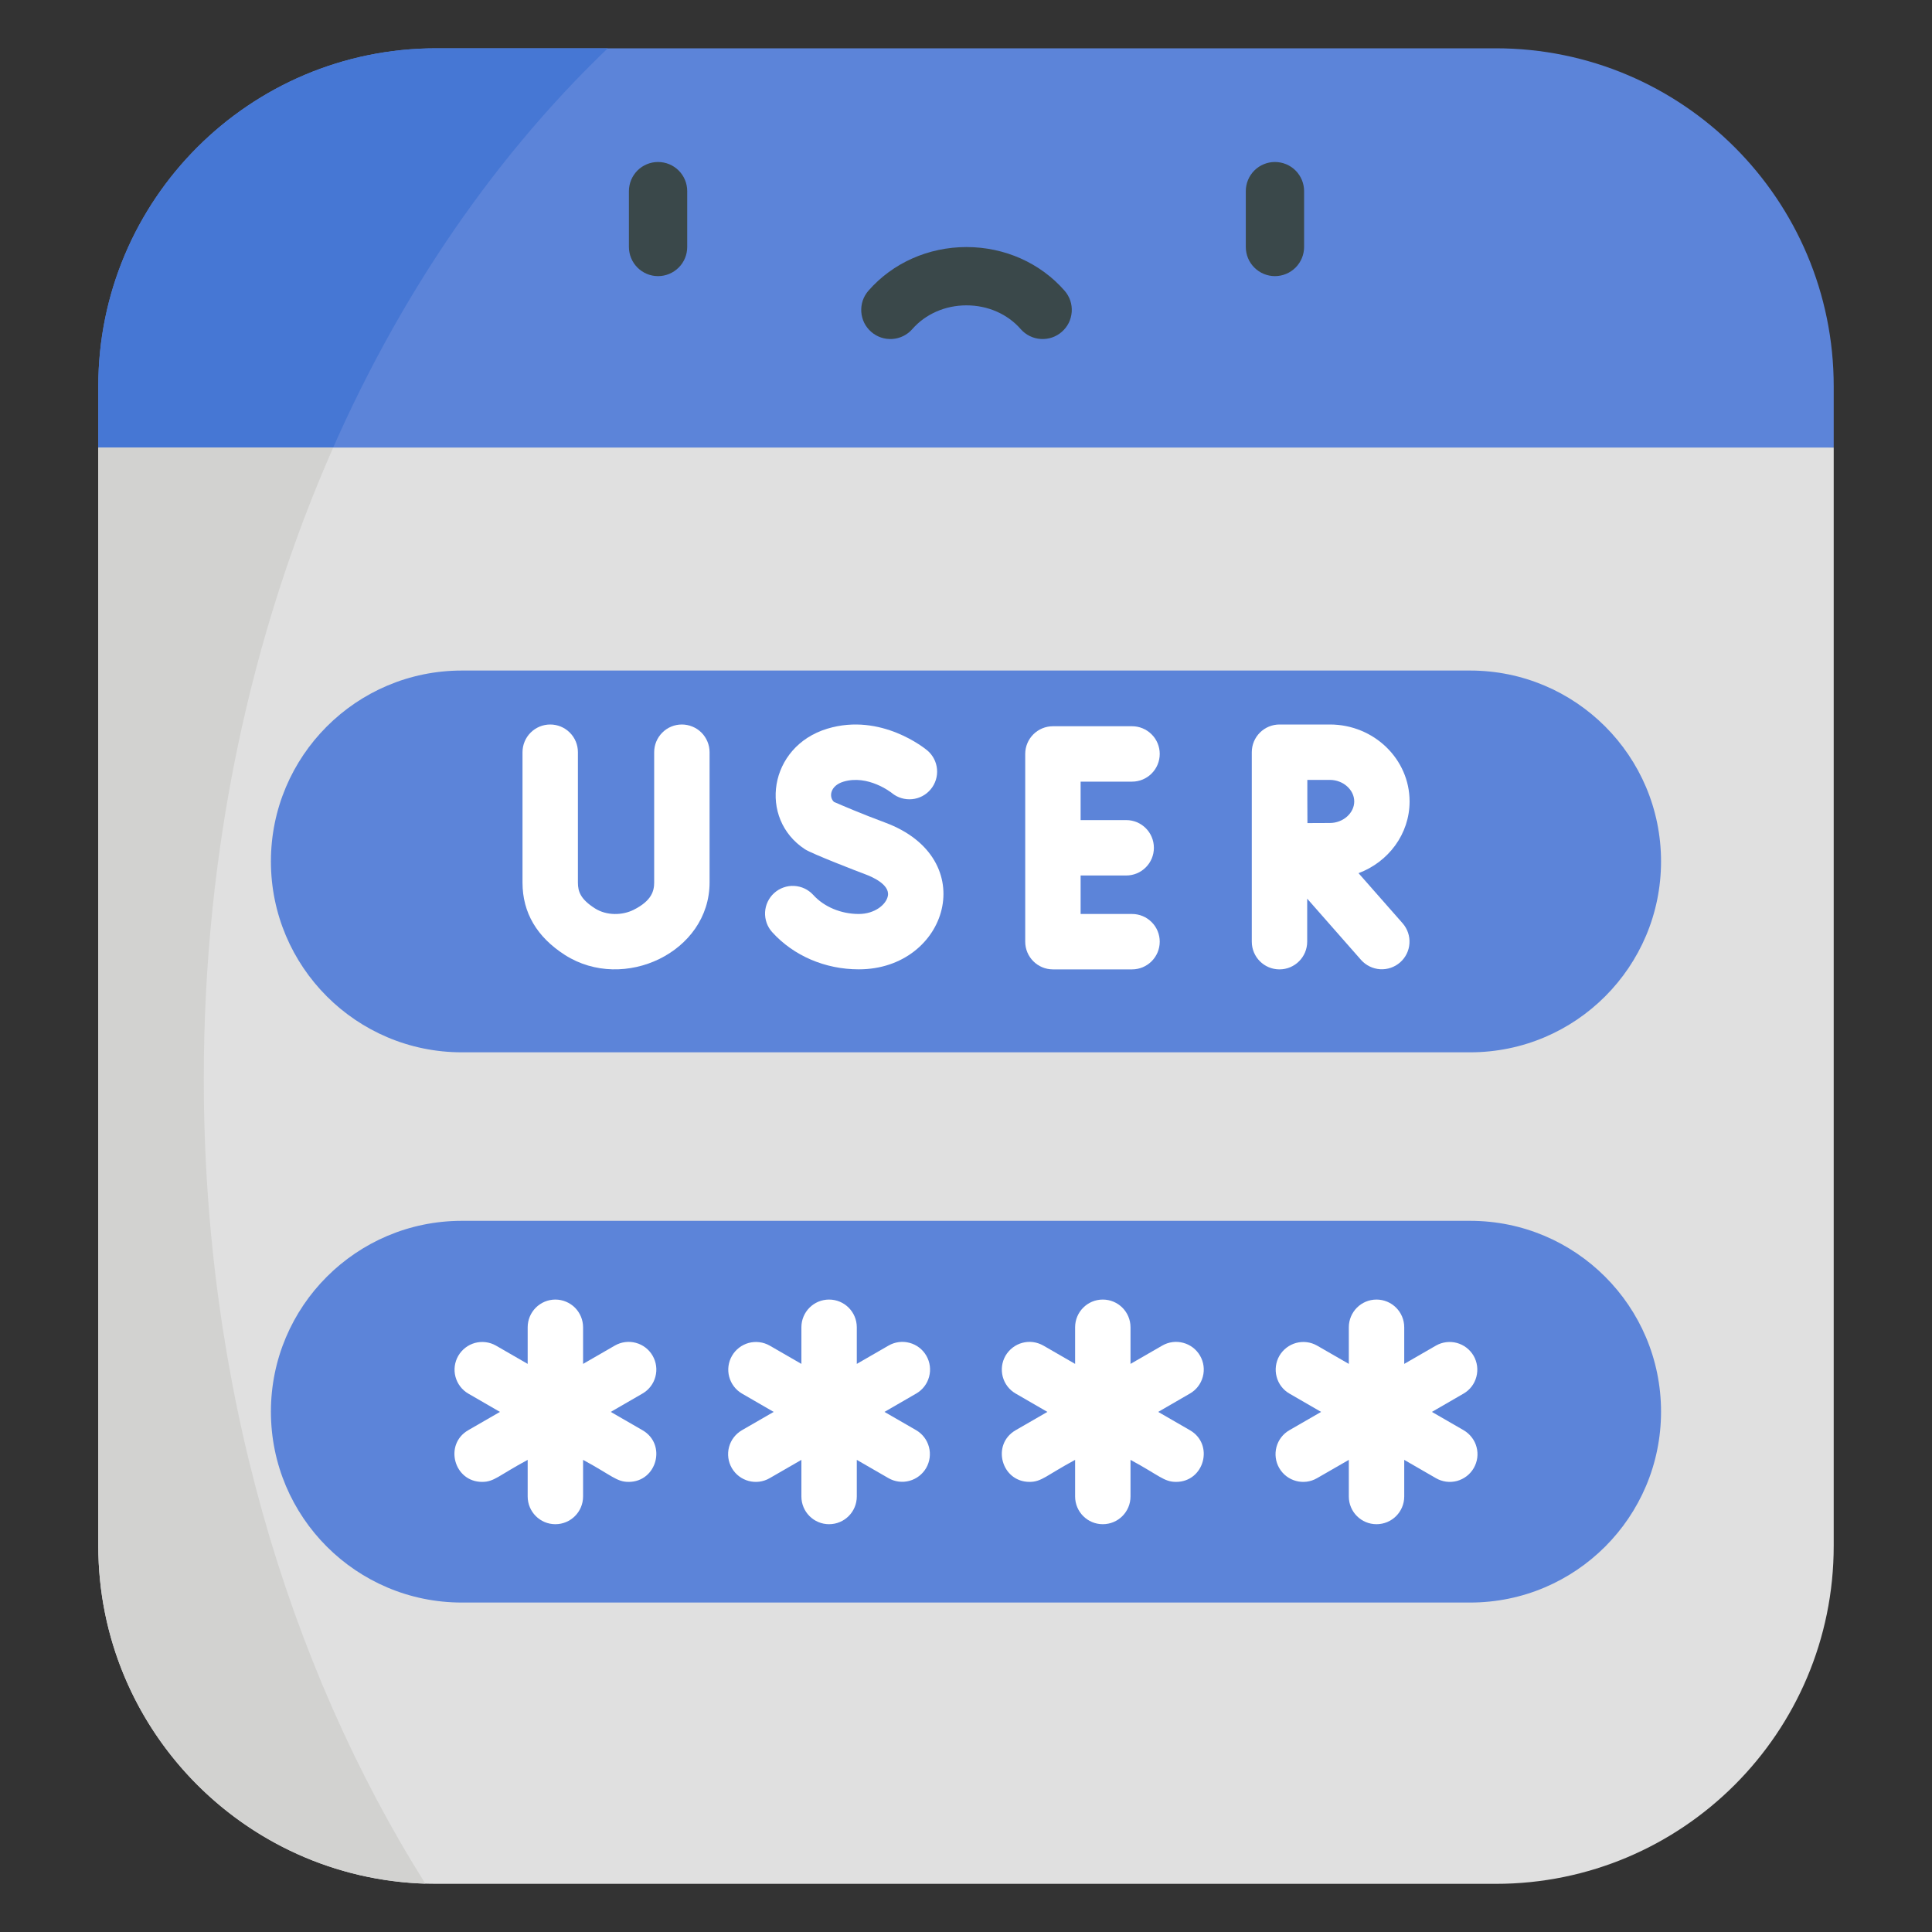
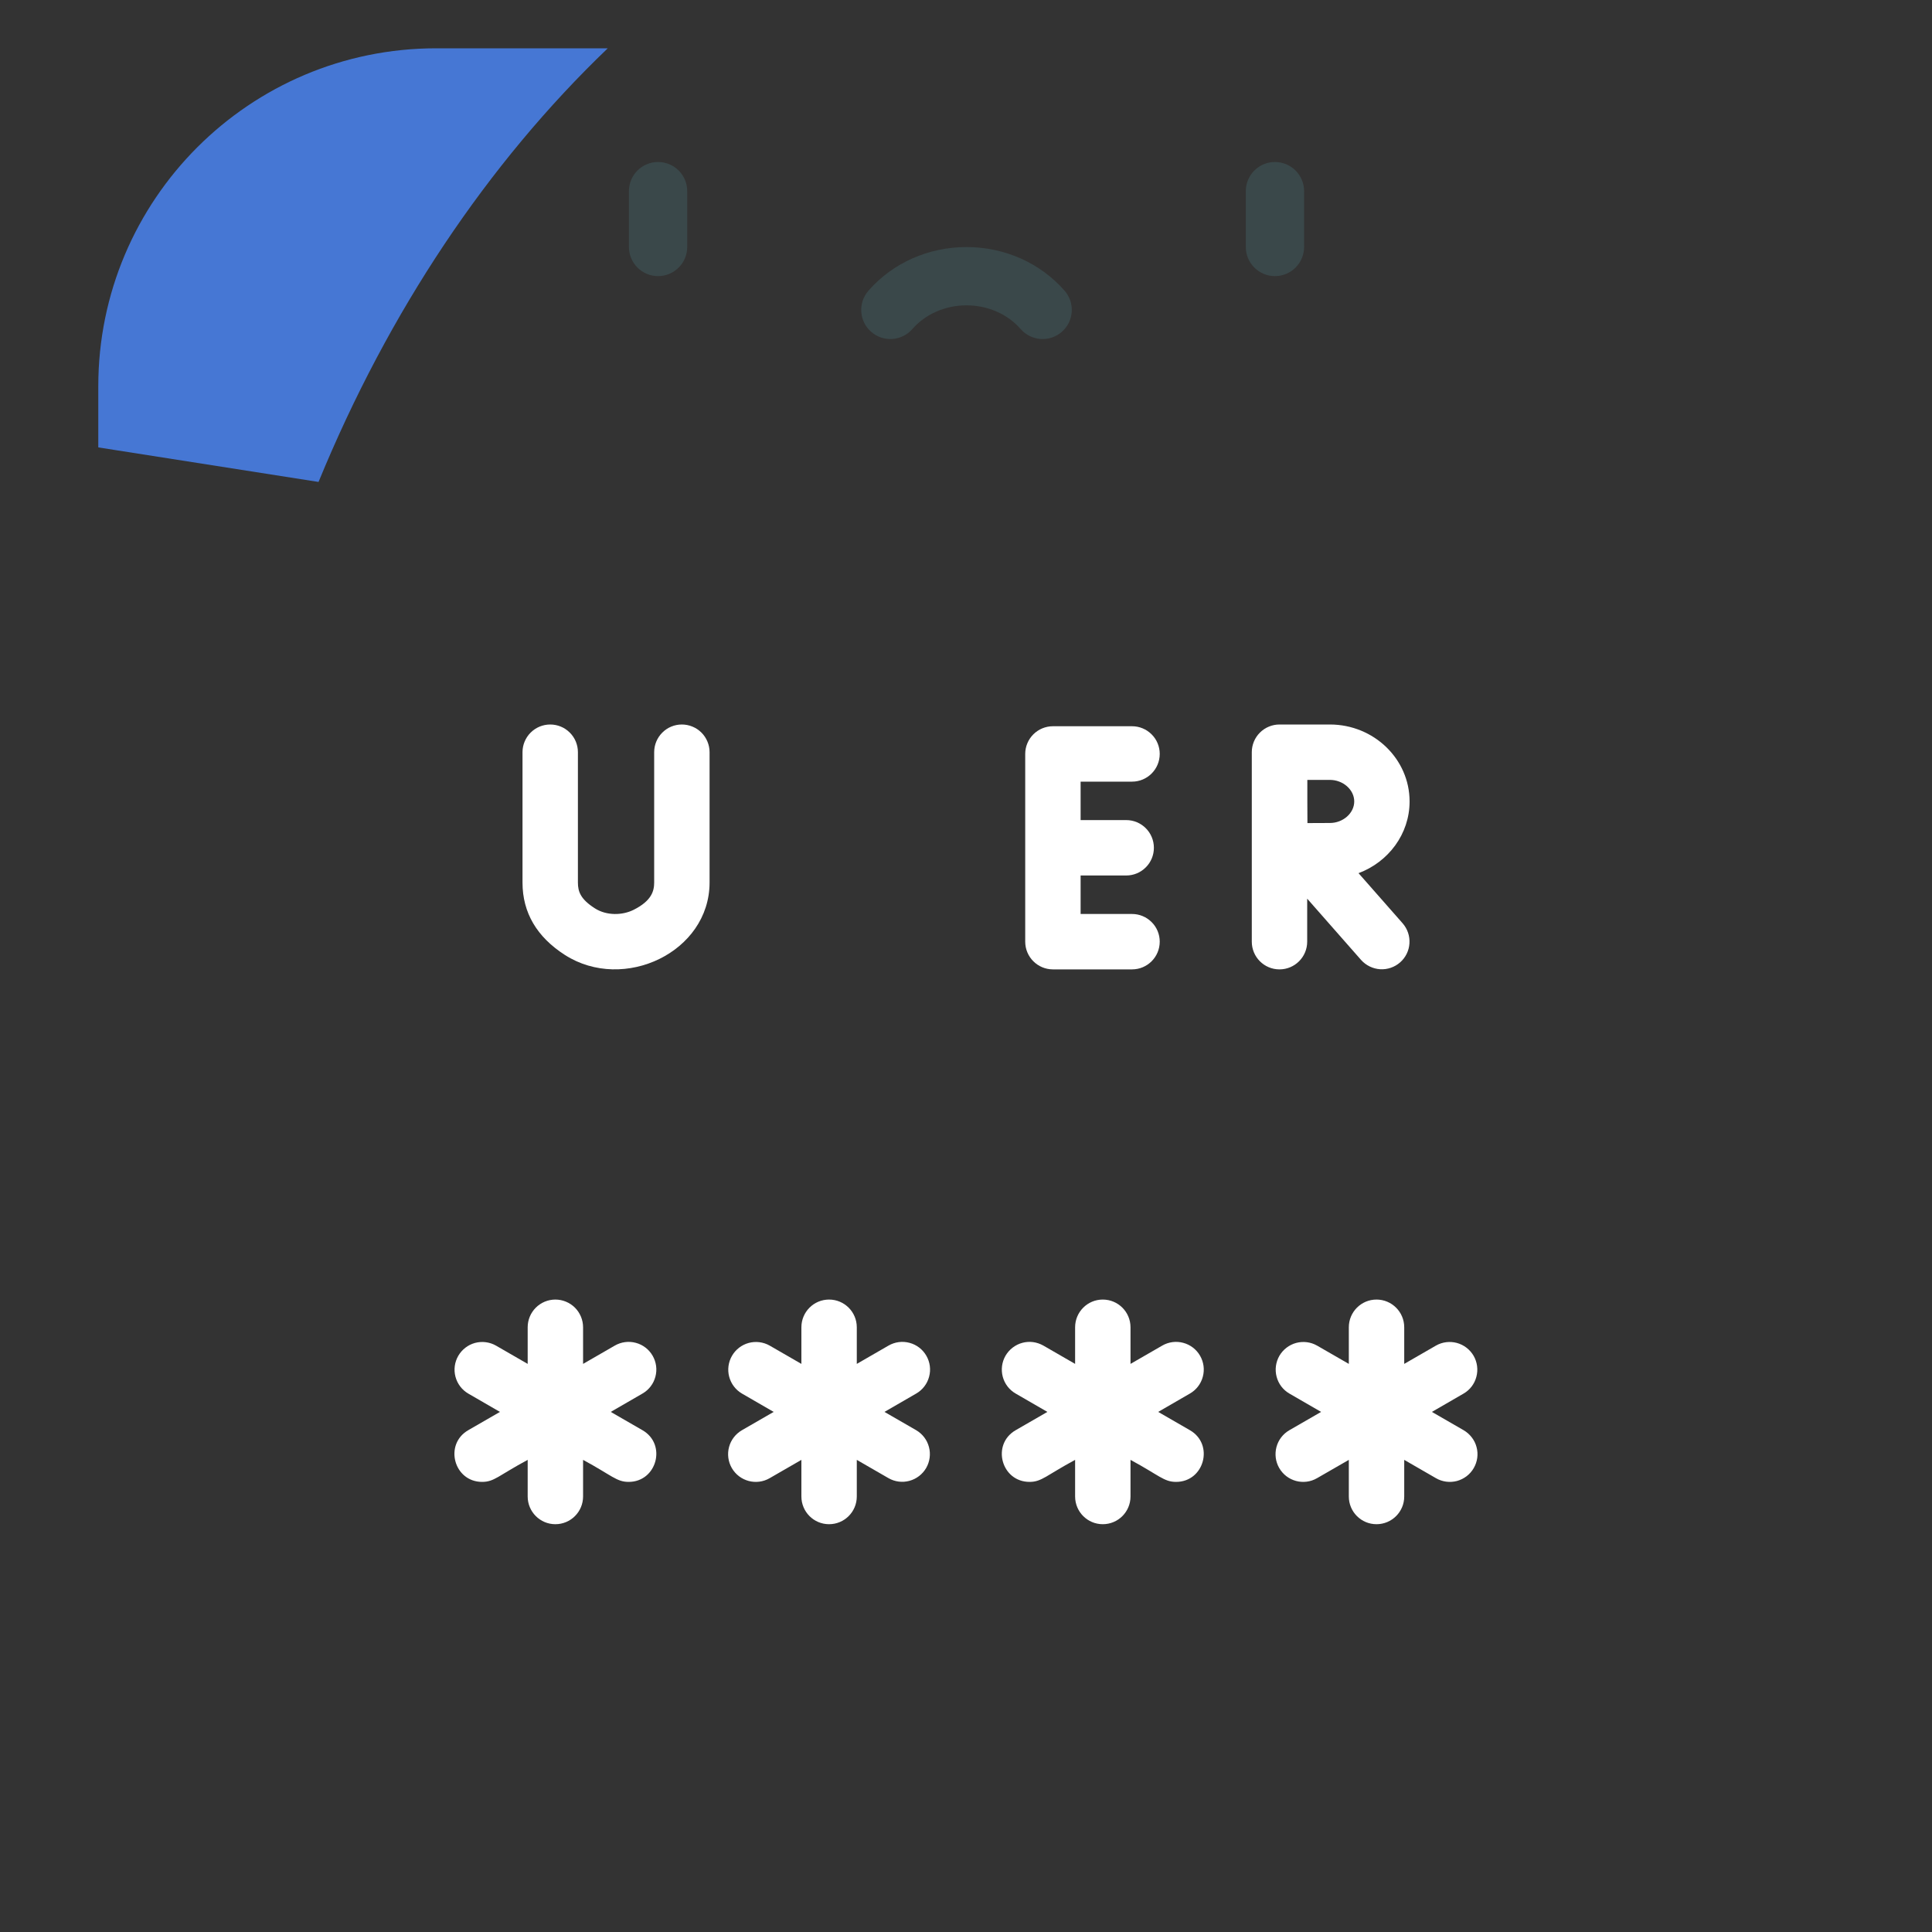
<svg xmlns="http://www.w3.org/2000/svg" width="40" height="40" viewBox="0 0 40 40" fill="none">
  <rect x="0" y="0" width="40" height="40" fill="#333333" stroke="none" />
-   <path d="M37.965 7.997V9.263L20 12.079L2.035 9.263V7.997C2.035 4.133 5.168 1 9.032 1H30.968C34.832 1 37.965 4.133 37.965 7.997Z" fill="#5C84D9" />
  <path d="M12.583 1H9.032C5.168 1 2.035 4.133 2.035 7.997V9.263L6.595 9.978C8.046 6.444 10.1 3.378 12.583 1Z" fill="#4677D4" />
-   <path d="M37.965 9.266V32.005C37.965 35.87 34.832 39.003 30.968 39.003H9.032C5.168 39.003 2.035 35.87 2.035 32.005V9.266H37.965Z" fill="#E0E0E0" />
-   <path d="M30.438 13.883H9.561C7.379 13.883 5.609 15.652 5.609 17.835C5.609 20.017 7.379 21.787 9.561 21.787H30.438C32.621 21.787 34.39 20.017 34.39 17.835C34.39 15.652 32.621 13.883 30.438 13.883ZM30.438 25.276H9.561C7.379 25.276 5.609 27.045 5.609 29.227C5.609 31.41 7.379 33.179 9.561 33.179H30.438C32.621 33.179 34.39 31.41 34.39 29.227C34.39 27.045 32.621 25.276 30.438 25.276Z" fill="#5C84D9" />
  <path d="M21.226 19.496V15.609C21.226 15.457 21.287 15.311 21.394 15.204C21.502 15.096 21.648 15.036 21.8 15.036H23.438C23.59 15.036 23.735 15.096 23.843 15.204C23.951 15.311 24.011 15.457 24.011 15.609C24.011 15.926 23.754 16.183 23.438 16.183H22.373V16.979H23.317C23.634 16.979 23.89 17.236 23.89 17.553C23.89 17.705 23.83 17.851 23.722 17.958C23.615 18.066 23.469 18.126 23.317 18.126H22.373V18.923H23.438C23.59 18.923 23.735 18.983 23.843 19.091C23.951 19.198 24.011 19.344 24.011 19.496C24.011 19.813 23.754 20.07 23.438 20.07H21.8C21.483 20.07 21.226 19.813 21.226 19.496Z" fill="white" />
-   <path d="M17.267 16.603C17.415 16.668 17.852 16.855 18.319 17.028C20.338 17.773 19.617 20.07 17.78 20.069C17.084 20.069 16.431 19.789 15.988 19.3C15.937 19.244 15.898 19.179 15.873 19.108C15.848 19.037 15.836 18.962 15.84 18.886C15.844 18.811 15.862 18.737 15.895 18.669C15.927 18.601 15.972 18.54 16.028 18.49C16.084 18.439 16.149 18.4 16.22 18.375C16.291 18.349 16.366 18.338 16.441 18.342C16.516 18.346 16.59 18.364 16.658 18.396C16.726 18.428 16.787 18.474 16.838 18.529C17.061 18.776 17.413 18.923 17.78 18.923C18.111 18.923 18.351 18.727 18.383 18.545C18.425 18.309 18.041 18.148 17.922 18.104C17.758 18.043 16.81 17.677 16.666 17.583C15.7 16.953 15.91 15.454 17.131 15.086C18.245 14.75 19.161 15.505 19.2 15.538C19.315 15.636 19.387 15.775 19.4 15.926C19.413 16.076 19.366 16.226 19.269 16.342C19.172 16.459 19.033 16.532 18.883 16.546C18.732 16.56 18.582 16.515 18.465 16.419C18.449 16.406 17.97 16.031 17.462 16.184C17.184 16.268 17.156 16.504 17.267 16.603Z" fill="white" />
  <path d="M13.712 15.168C13.819 15.06 13.965 15 14.117 15C14.193 15 14.267 15.015 14.337 15.044C14.406 15.072 14.47 15.115 14.523 15.168C14.576 15.221 14.618 15.284 14.647 15.354C14.676 15.424 14.691 15.498 14.691 15.573V18.27C14.691 19.714 12.916 20.55 11.698 19.773C11.114 19.399 10.818 18.895 10.818 18.273V15.573C10.818 15.421 10.879 15.275 10.986 15.168C11.094 15.06 11.24 15 11.392 15C11.544 15 11.69 15.06 11.797 15.168C11.905 15.275 11.965 15.421 11.965 15.573V18.273C11.965 18.464 12.024 18.619 12.316 18.806C12.56 18.962 12.888 18.953 13.12 18.836C13.494 18.648 13.544 18.444 13.544 18.27V15.573C13.544 15.421 13.604 15.276 13.712 15.168Z" fill="white" />
  <path fill-rule="evenodd" clip-rule="evenodd" d="M27.064 19.496V18.606L28.18 19.875C28.281 19.988 28.423 20.057 28.574 20.067C28.725 20.076 28.874 20.025 28.988 19.925C29.102 19.825 29.172 19.683 29.181 19.532C29.191 19.381 29.141 19.232 29.041 19.117L28.127 18.078C28.744 17.847 29.184 17.269 29.184 16.593C29.184 15.715 28.444 15 27.534 15H26.49C26.338 15 26.192 15.061 26.085 15.168C25.977 15.276 25.917 15.421 25.917 15.574V19.496C25.917 19.813 26.173 20.07 26.49 20.07C26.807 20.07 27.064 19.813 27.064 19.496ZM28.038 16.593C28.038 16.351 27.807 16.147 27.534 16.147H27.067C27.067 16.371 27.067 16.488 27.067 16.576C27.068 16.706 27.068 16.775 27.069 17.041C27.246 17.04 27.423 17.039 27.534 17.039C27.807 17.039 28.038 16.835 28.038 16.593Z" fill="white" />
  <path d="M13.512 28.069C13.436 27.937 13.311 27.841 13.164 27.802C13.017 27.762 12.861 27.783 12.729 27.859L12.072 28.238V27.48C12.072 27.328 12.011 27.182 11.904 27.074C11.796 26.967 11.65 26.906 11.498 26.906C11.346 26.906 11.2 26.967 11.093 27.074C10.985 27.182 10.925 27.328 10.925 27.48V28.238L10.268 27.859C10.136 27.784 9.98 27.765 9.834 27.804C9.688 27.844 9.564 27.94 9.488 28.071C9.412 28.202 9.391 28.358 9.43 28.504C9.469 28.651 9.564 28.776 9.694 28.852L10.351 29.232L9.694 29.611C9.189 29.903 9.396 30.681 9.982 30.681C10.233 30.681 10.321 30.55 10.925 30.225V30.983C10.925 31.3 11.182 31.557 11.498 31.557C11.815 31.557 12.072 31.3 12.072 30.983V30.225C12.668 30.547 12.764 30.681 13.015 30.681C13.6 30.681 13.809 29.903 13.302 29.611L12.645 29.232L13.302 28.852C13.434 28.776 13.53 28.651 13.569 28.504C13.609 28.357 13.588 28.201 13.512 28.069ZM19.179 28.069C19.103 27.937 18.978 27.841 18.831 27.802C18.684 27.762 18.527 27.783 18.396 27.859L17.739 28.238V27.48C17.739 27.163 17.482 26.906 17.165 26.906C16.848 26.906 16.592 27.163 16.592 27.48V28.238L15.935 27.859C15.803 27.784 15.647 27.765 15.501 27.804C15.355 27.844 15.23 27.94 15.155 28.071C15.079 28.202 15.058 28.358 15.097 28.504C15.136 28.651 15.231 28.776 15.361 28.852L16.018 29.232L15.361 29.611C15.23 29.687 15.133 29.812 15.094 29.959C15.055 30.106 15.075 30.262 15.151 30.394C15.311 30.67 15.662 30.762 15.935 30.604L16.592 30.225V30.983C16.592 31.3 16.848 31.557 17.165 31.557C17.482 31.557 17.739 31.3 17.739 30.983V30.225L18.396 30.604C18.527 30.679 18.683 30.699 18.829 30.659C18.976 30.619 19.1 30.523 19.176 30.392C19.251 30.261 19.272 30.105 19.233 29.959C19.195 29.813 19.1 29.688 18.969 29.611L18.312 29.232L18.969 28.852C19.101 28.776 19.197 28.651 19.236 28.504C19.276 28.357 19.255 28.201 19.179 28.069ZM24.846 28.069C24.77 27.937 24.645 27.841 24.498 27.802C24.351 27.762 24.194 27.783 24.063 27.859L23.406 28.238V27.48C23.406 27.163 23.149 26.906 22.832 26.906C22.515 26.906 22.259 27.163 22.259 27.48V28.238L21.602 27.859C21.536 27.822 21.464 27.797 21.39 27.787C21.315 27.777 21.239 27.782 21.166 27.802C21.094 27.821 21.026 27.855 20.966 27.901C20.906 27.947 20.856 28.004 20.818 28.069C20.742 28.201 20.722 28.357 20.761 28.504C20.8 28.651 20.896 28.776 21.028 28.852L21.685 29.232L21.028 29.611C20.521 29.904 20.73 30.681 21.316 30.681C21.567 30.681 21.665 30.545 22.259 30.225V30.983C22.259 31.3 22.515 31.557 22.832 31.557C23.149 31.557 23.406 31.3 23.406 30.983V30.225C24.002 30.547 24.098 30.681 24.349 30.681C24.934 30.681 25.143 29.903 24.636 29.611L23.979 29.232L24.636 28.852C24.768 28.776 24.864 28.651 24.903 28.504C24.943 28.357 24.922 28.201 24.846 28.069ZM30.303 29.611L29.646 29.232L30.303 28.852C30.434 28.776 30.529 28.651 30.567 28.504C30.606 28.358 30.585 28.202 30.51 28.071C30.434 27.94 30.309 27.844 30.163 27.804C30.017 27.765 29.861 27.784 29.73 27.859L29.073 28.238V27.48C29.073 27.163 28.816 26.906 28.499 26.906C28.182 26.906 27.926 27.163 27.926 27.48V28.238L27.268 27.859C27.137 27.784 26.981 27.765 26.835 27.804C26.689 27.844 26.564 27.94 26.488 28.071C26.413 28.202 26.392 28.358 26.431 28.504C26.469 28.651 26.564 28.776 26.695 28.852L27.352 29.232L26.695 29.611C26.563 29.687 26.467 29.812 26.428 29.959C26.389 30.106 26.409 30.263 26.485 30.394C26.644 30.67 26.996 30.762 27.268 30.604L27.926 30.225V30.984C27.926 31.3 28.182 31.557 28.499 31.557C28.816 31.557 29.073 31.3 29.073 30.984V30.225L29.73 30.604C29.795 30.642 29.867 30.666 29.941 30.676C30.016 30.686 30.092 30.681 30.165 30.662C30.237 30.642 30.306 30.608 30.365 30.563C30.425 30.517 30.475 30.46 30.513 30.394C30.55 30.329 30.575 30.257 30.585 30.183C30.595 30.108 30.59 30.032 30.57 29.959C30.551 29.886 30.517 29.818 30.471 29.759C30.425 29.699 30.368 29.649 30.303 29.611Z" fill="white" />
-   <path d="M4.219 22.334C4.219 17.586 5.193 13.127 6.899 9.266H2.035V32.005C2.035 35.794 5.046 38.879 8.806 38.999C5.936 34.434 4.219 28.64 4.219 22.334Z" fill="#D2D2D0" />
  <path d="M26.396 3.354C26.556 3.354 26.71 3.417 26.823 3.53C26.936 3.644 27 3.797 27 3.957L27 5.113C27 5.273 26.936 5.427 26.823 5.54C26.71 5.653 26.556 5.717 26.396 5.717C26.236 5.717 26.083 5.653 25.97 5.54C25.856 5.427 25.793 5.273 25.793 5.113L25.793 3.957C25.793 3.878 25.808 3.8 25.839 3.726C25.869 3.653 25.913 3.587 25.97 3.53C26.026 3.474 26.092 3.43 26.165 3.4C26.239 3.369 26.317 3.354 26.396 3.354ZM13.624 3.354C13.784 3.354 13.938 3.417 14.051 3.53C14.165 3.644 14.228 3.797 14.228 3.957L14.228 5.113C14.228 5.273 14.165 5.427 14.051 5.54C13.938 5.653 13.784 5.717 13.624 5.717C13.464 5.717 13.311 5.653 13.198 5.54C13.085 5.427 13.021 5.273 13.021 5.113L13.021 3.957C13.021 3.878 13.037 3.8 13.067 3.726C13.097 3.653 13.142 3.587 13.198 3.53C13.254 3.474 13.32 3.43 13.393 3.4C13.467 3.369 13.545 3.354 13.624 3.354ZM20.01 5.115C20.799 5.115 21.539 5.444 22.041 6.019C22.093 6.078 22.133 6.148 22.159 6.223C22.184 6.298 22.194 6.377 22.189 6.456C22.183 6.535 22.163 6.613 22.128 6.684C22.092 6.755 22.044 6.818 21.984 6.87C21.924 6.923 21.855 6.962 21.78 6.988C21.705 7.013 21.625 7.023 21.546 7.018C21.467 7.013 21.39 6.992 21.319 6.957C21.248 6.922 21.184 6.873 21.132 6.813C20.859 6.501 20.451 6.322 20.01 6.322C19.57 6.322 19.162 6.501 18.889 6.813C18.837 6.873 18.773 6.922 18.702 6.957C18.631 6.992 18.554 7.013 18.475 7.018C18.396 7.023 18.316 7.013 18.241 6.988C18.166 6.962 18.097 6.923 18.037 6.87C17.977 6.818 17.928 6.755 17.893 6.684C17.858 6.613 17.837 6.535 17.832 6.456C17.827 6.377 17.837 6.298 17.862 6.223C17.888 6.148 17.928 6.078 17.98 6.019C18.482 5.444 19.222 5.115 20.01 5.115Z" fill="#3A484A" />
</svg>